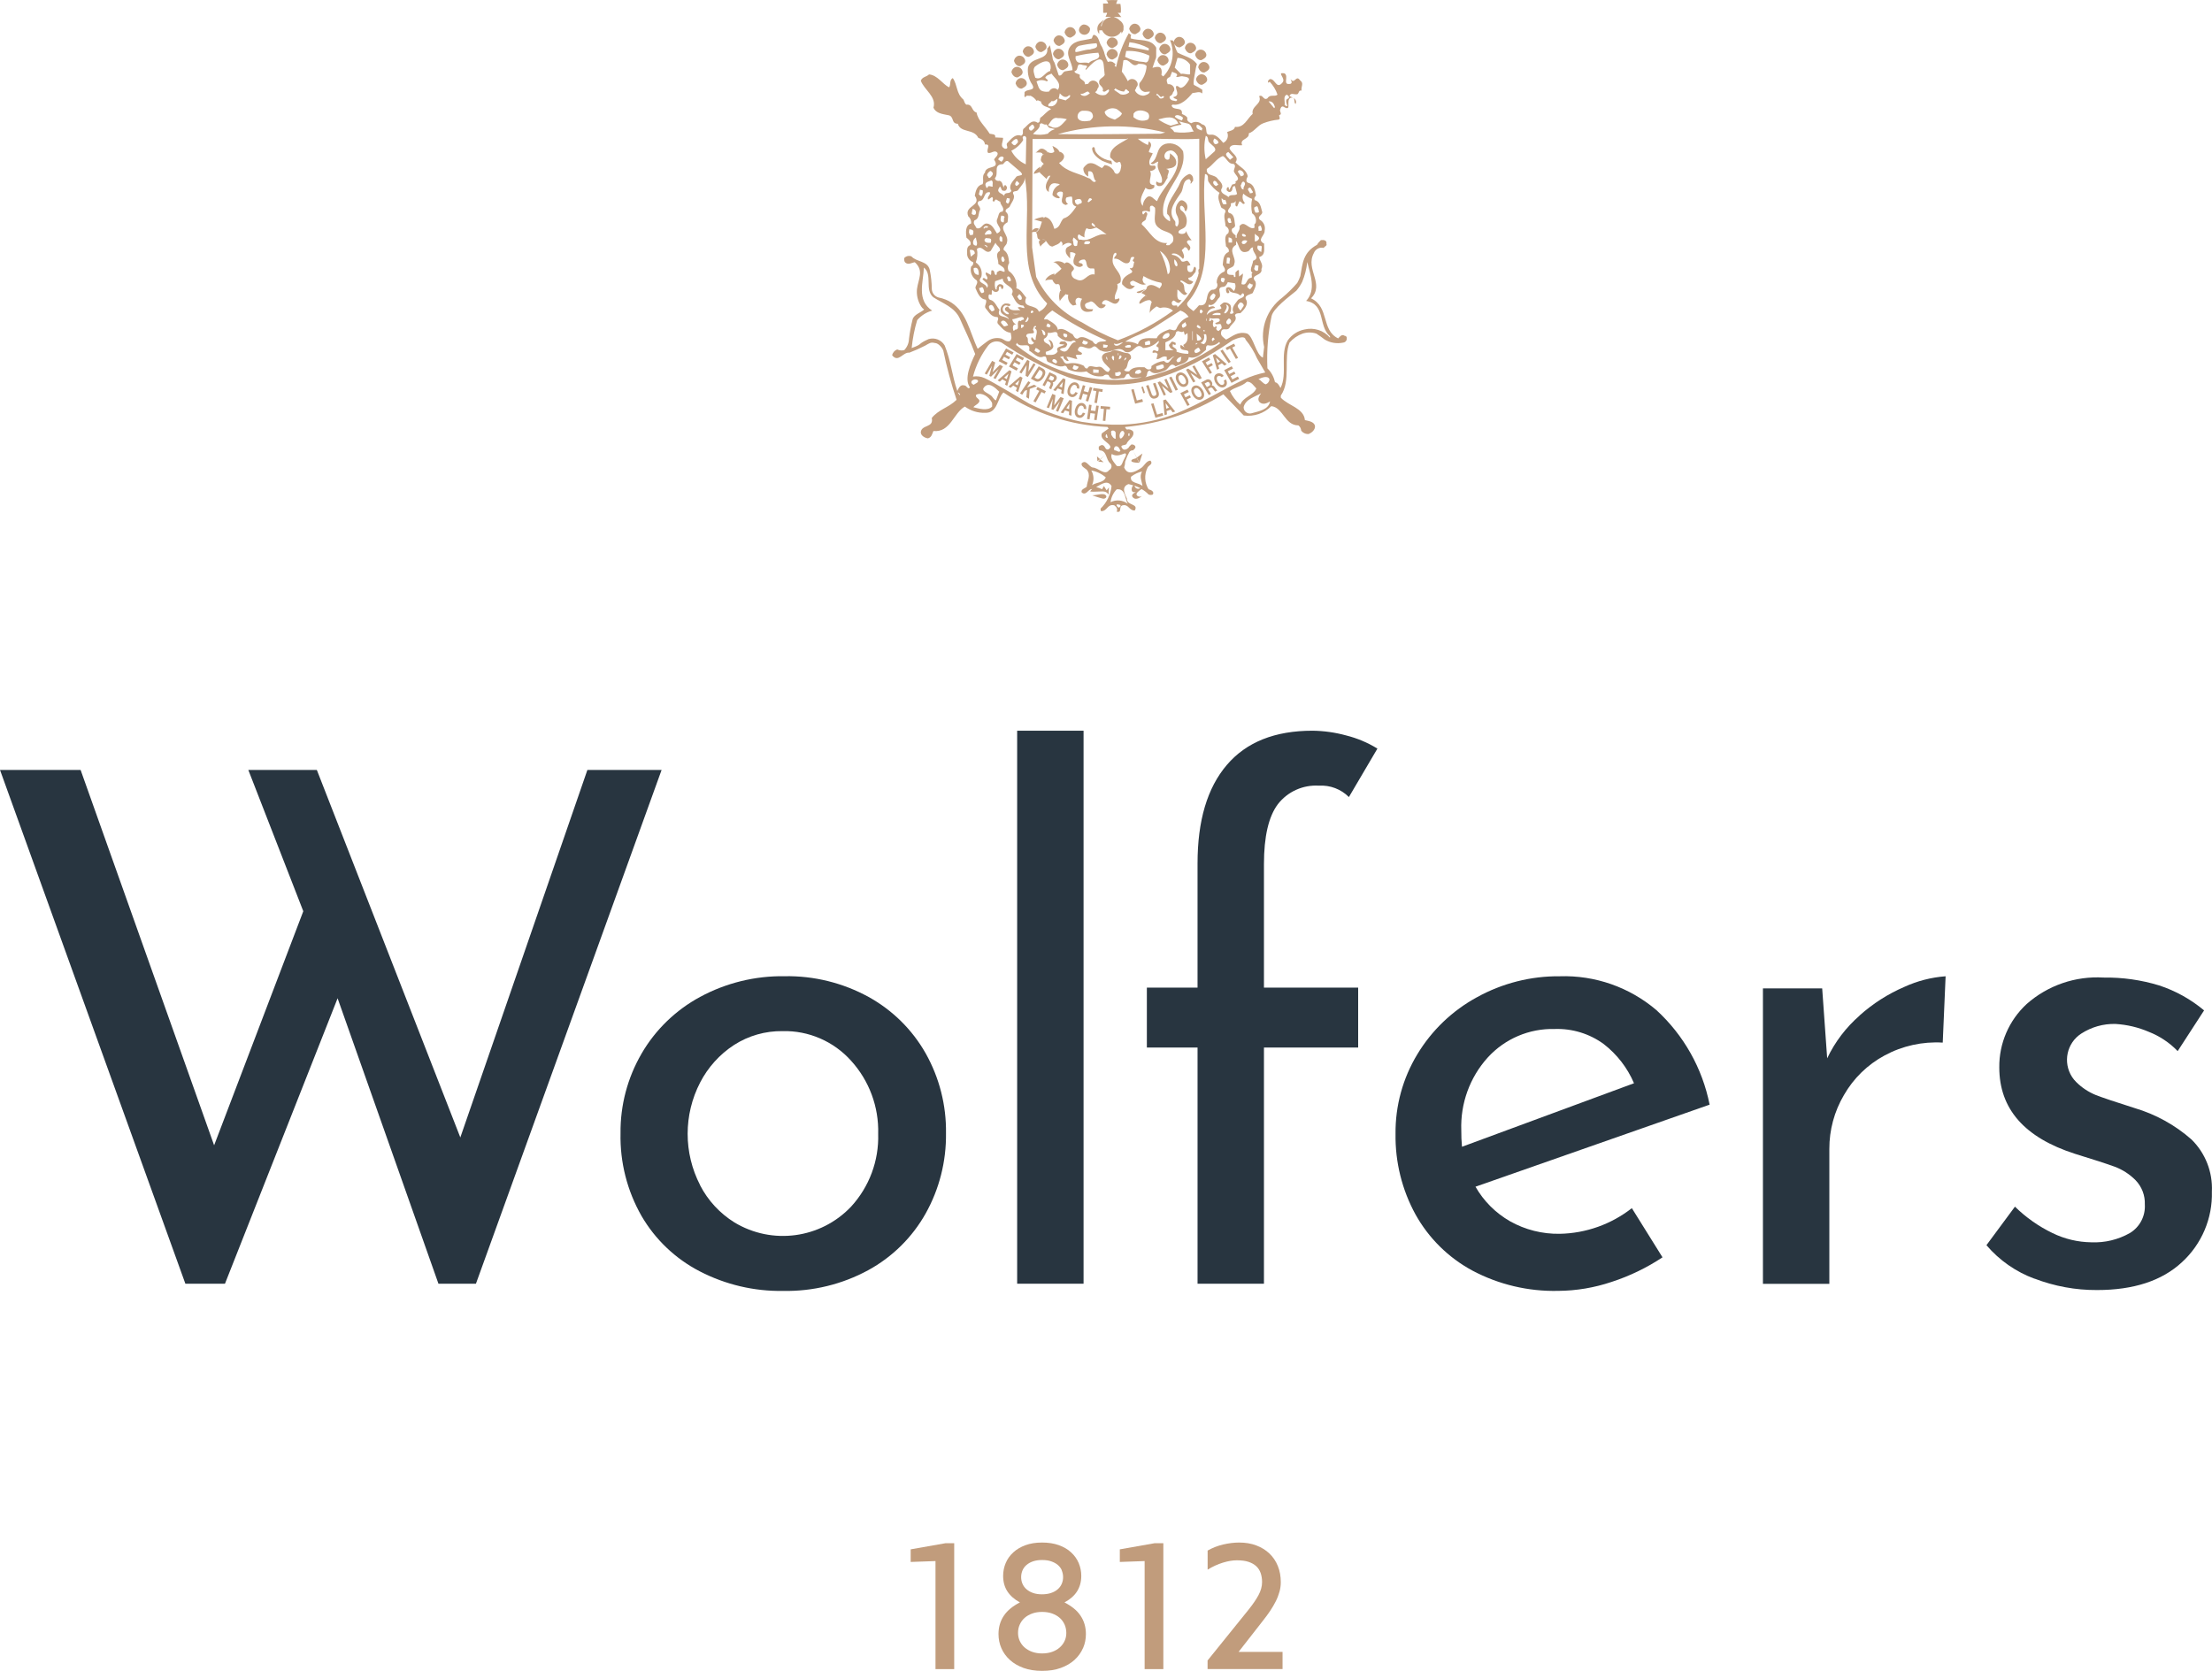
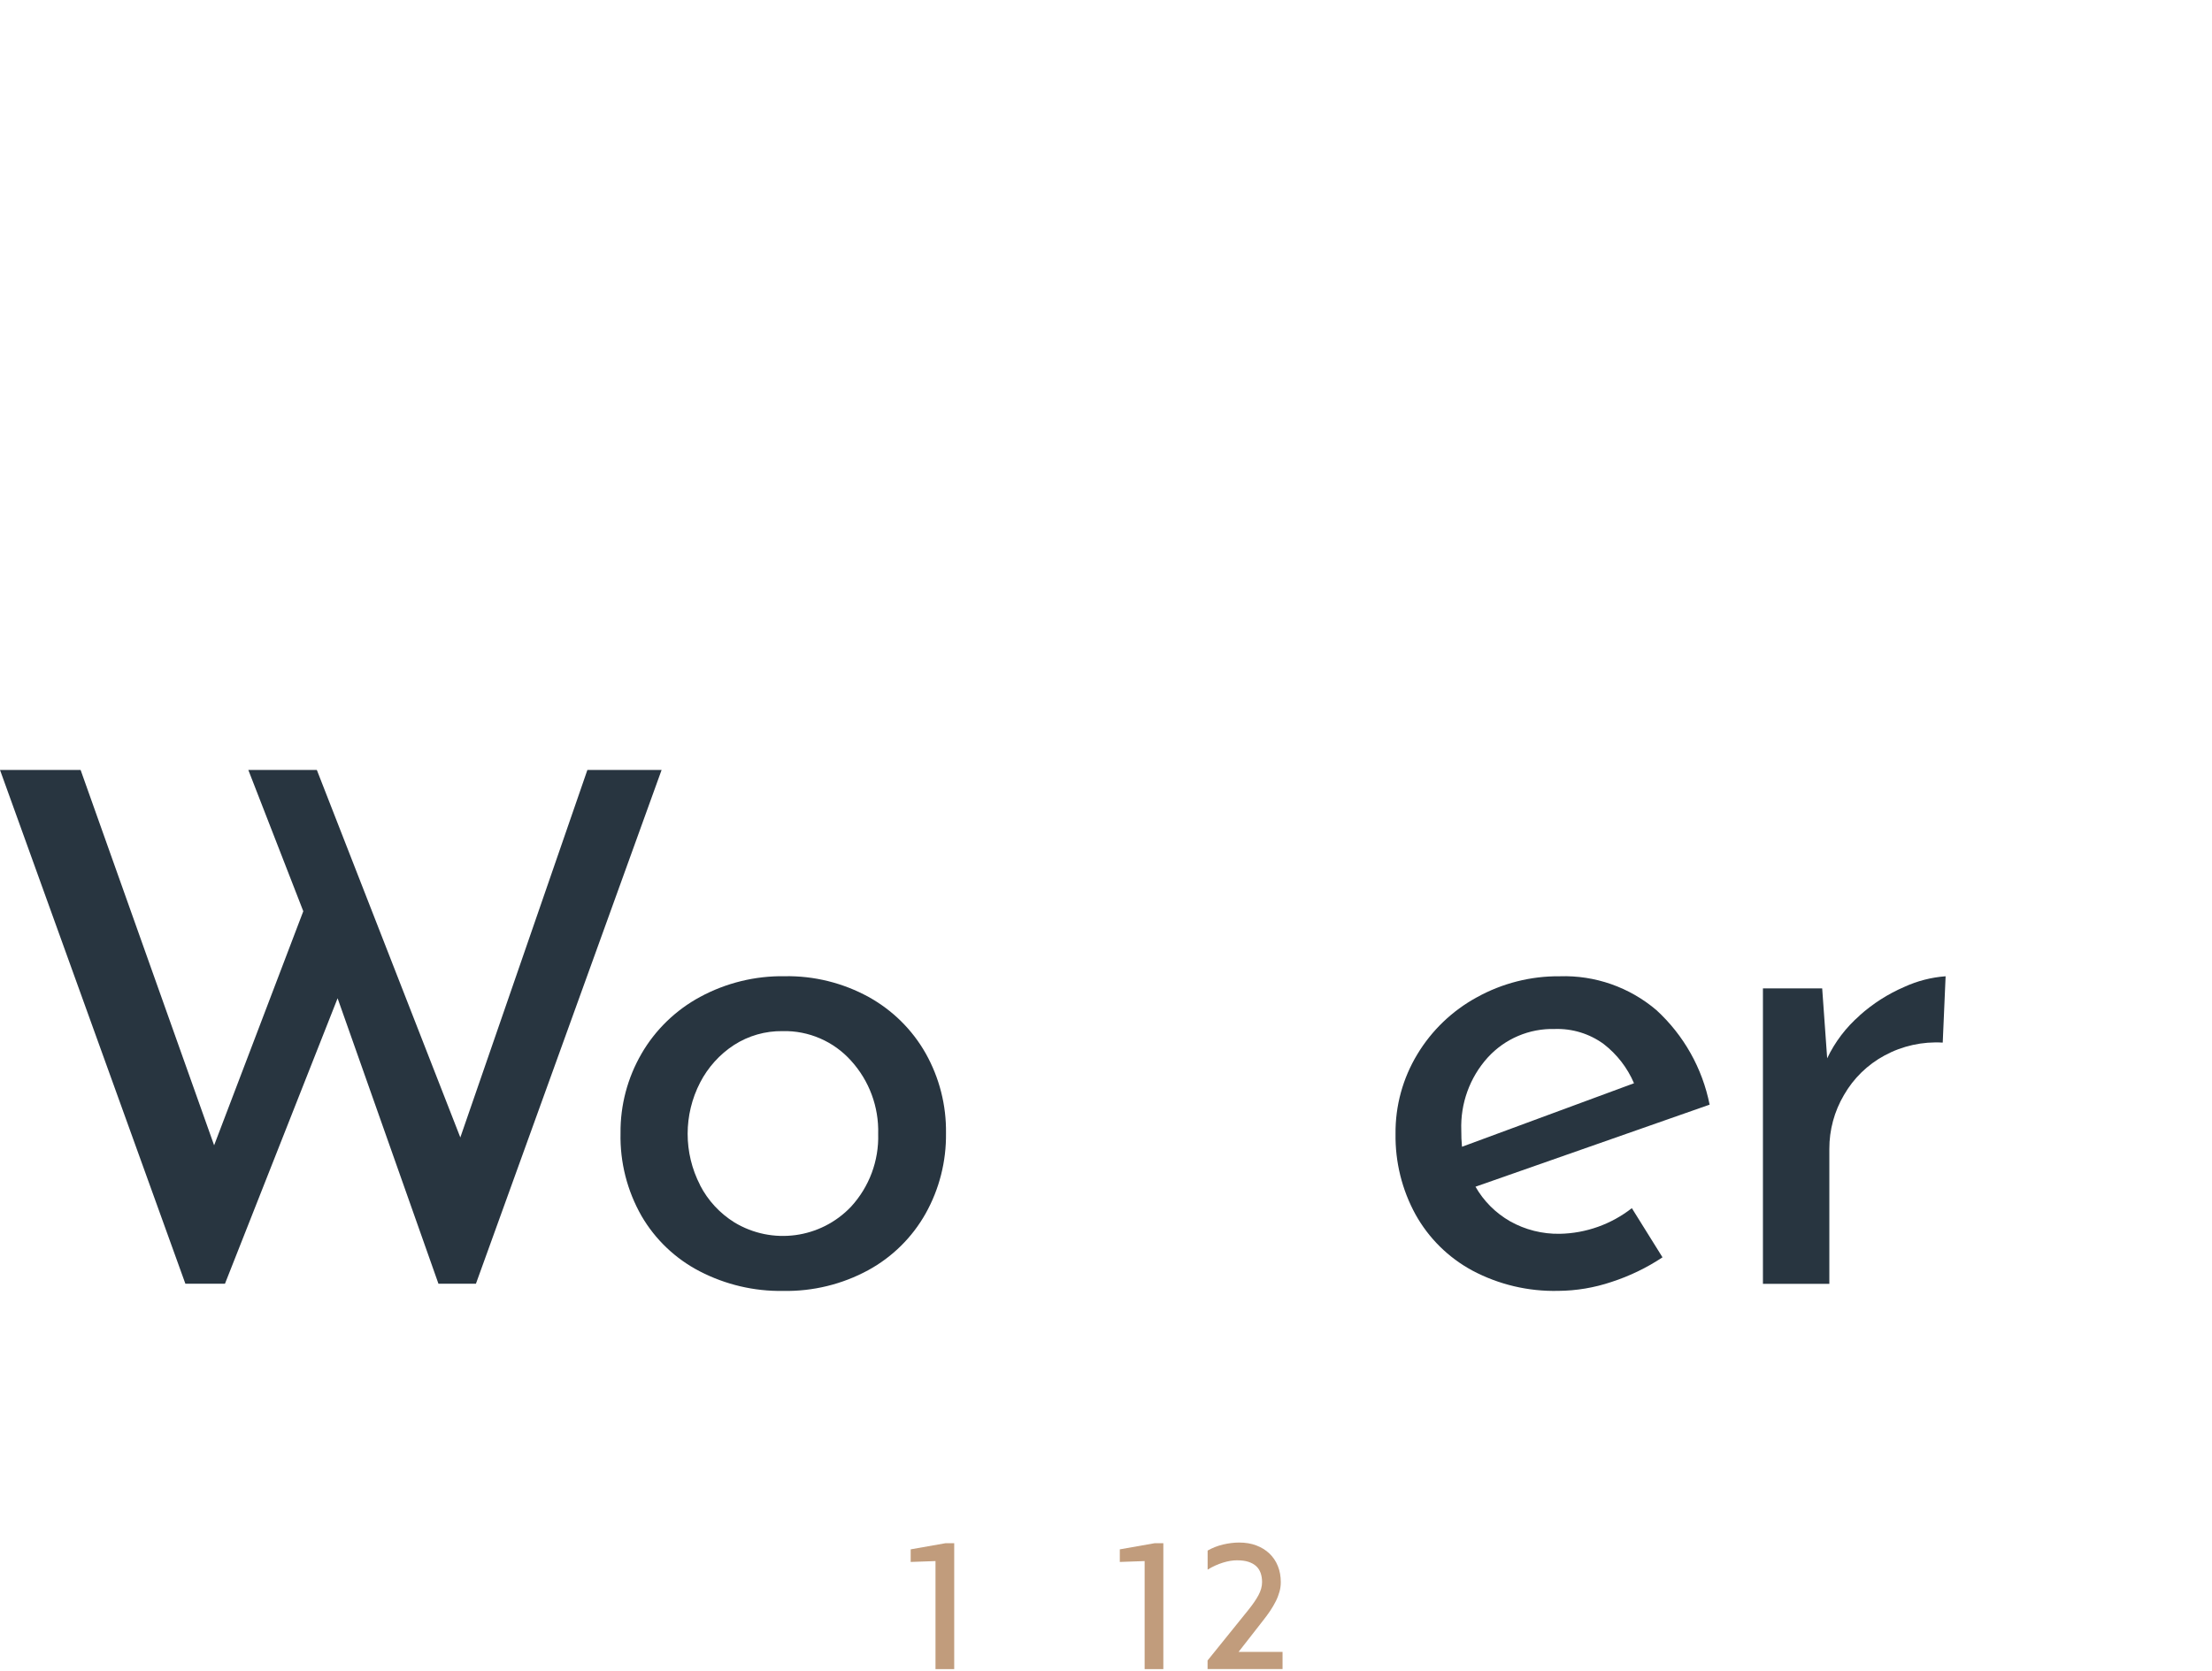
<svg xmlns="http://www.w3.org/2000/svg" id="Layer_2" data-name="Layer 2" viewBox="0 0 377.07 284.89">
  <defs>
    <style>
      .cls-1 {
        fill: #c19c7c;
      }

      .cls-1, .cls-2 {
        stroke-width: 0px;
      }

      .cls-2 {
        fill: #283540;
      }

      .cls-3 {
        isolation: isolate;
      }
    </style>
  </defs>
  <g id="Calque_1" data-name="Calque 1">
    <g id="Logo_" data-name="Logo ">
      <g id="Groupe_3269" data-name="Groupe 3269">
        <g id="_1812" data-name=" 1812" class="cls-3">
          <g class="cls-3">
            <path class="cls-1" d="M159.47,284.58v-18.41l-4.23.15v-2.15l5.96-1.05h1.46v21.47h-3.19Z" />
-             <path class="cls-1" d="M184.61,281.02c-.33.76-.81,1.42-1.44,2s-1.42,1.03-2.34,1.37c-.93.34-1.99.5-3.19.5s-2.25-.17-3.17-.5c-.92-.34-1.7-.79-2.33-1.37-.63-.58-1.11-1.24-1.44-2s-.49-1.56-.49-2.41c0-.6.08-1.15.23-1.67s.38-1,.68-1.45.68-.86,1.14-1.24.99-.72,1.6-1.03c-.95-.52-1.66-1.15-2.14-1.89s-.72-1.62-.72-2.64c0-.77.15-1.5.44-2.19.29-.69.72-1.29,1.29-1.81s1.26-.93,2.08-1.23,1.76-.45,2.83-.45,2.03.15,2.86.45,1.53.71,2.09,1.23,1,1.12,1.29,1.81c.29.69.44,1.42.44,2.19,0,1.01-.24,1.88-.71,2.63-.47.75-1.19,1.38-2.15,1.9.61.31,1.14.66,1.6,1.03s.84.79,1.14,1.24.53.93.68,1.45.23,1.07.23,1.67c0,.85-.16,1.65-.49,2.41ZM181.48,277c-.2-.44-.47-.82-.83-1.14s-.8-.57-1.3-.75-1.08-.27-1.71-.27-1.18.09-1.68.27-.94.43-1.3.75-.63.7-.83,1.14-.29.91-.29,1.42.1.94.29,1.37c.2.42.47.8.83,1.11s.79.57,1.3.75c.51.18,1.07.27,1.68.27s1.21-.09,1.71-.27c.51-.18.94-.43,1.3-.75s.64-.69.83-1.11c.2-.43.29-.88.29-1.37s-.1-.98-.29-1.42ZM181.01,267.76c-.15-.36-.38-.66-.68-.92s-.68-.46-1.13-.62-.97-.23-1.57-.23-1.1.08-1.54.23-.81.36-1.11.62-.53.57-.68.92c-.15.36-.23.74-.23,1.15s.08.81.24,1.16c.16.36.39.67.7.93.31.26.68.47,1.12.62s.94.22,1.49.22,1.07-.07,1.52-.22.83-.35,1.14-.62c.31-.26.54-.57.7-.93.16-.36.24-.74.24-1.16s-.08-.79-.23-1.15Z" />
            <path class="cls-1" d="M195.12,284.58v-18.41l-4.23.15v-2.15l5.96-1.05h1.46v21.47h-3.19Z" />
            <path class="cls-1" d="M205.85,284.58v-1.46l6.97-8.64c.72-.9,1.29-1.72,1.7-2.48s.62-1.5.62-2.24c0-.57-.08-1.08-.24-1.54-.16-.46-.41-.85-.75-1.17s-.79-.57-1.33-.75-1.21-.26-1.98-.26c-.71,0-1.51.13-2.38.4s-1.74.66-2.6,1.19v-3.25c.8-.46,1.67-.8,2.62-1.03.94-.22,1.86-.34,2.75-.34,1.07,0,2.05.16,2.92.49s1.62.79,2.24,1.38,1.11,1.31,1.44,2.14c.34.83.5,1.75.5,2.75,0,.55-.07,1.09-.22,1.62-.15.53-.35,1.07-.62,1.61-.27.54-.59,1.09-.97,1.66s-.81,1.14-1.29,1.75l-4.09,5.24h7.49v2.93h-12.76Z" />
          </g>
        </g>
      </g>
      <g id="Groupe_3255" data-name="Groupe 3255">
        <path id="Tracé_288" data-name="Tracé 288" class="cls-2" d="M109.36,179.65c2.37-4.08,5.83-7.43,9.98-9.67,4.42-2.39,9.39-3.61,14.42-3.53,4.99-.09,9.92,1.13,14.3,3.53,4.07,2.25,7.44,5.57,9.73,9.61,2.34,4.16,3.54,8.86,3.47,13.63.06,4.79-1.13,9.51-3.47,13.69-2.29,4.08-5.69,7.43-9.8,9.67-4.44,2.41-9.43,3.62-14.48,3.53-4.95.08-9.84-1.07-14.24-3.35-4.13-2.14-7.57-5.41-9.91-9.43-2.45-4.29-3.69-9.17-3.58-14.11-.05-4.76,1.19-9.45,3.58-13.56ZM119.34,202.09c1.34,2.6,3.36,4.78,5.84,6.33,6.44,3.9,14.72,2.78,19.9-2.68,3.1-3.38,4.76-7.83,4.62-12.41.13-4.6-1.53-9.07-4.62-12.47-2.97-3.31-7.24-5.16-11.68-5.05-2.93-.04-5.81.78-8.28,2.37-2.44,1.59-4.43,3.8-5.77,6.39-2.84,5.49-2.84,12.02,0,17.51h0Z" />
-         <path id="Tracé_289" data-name="Tracé 289" class="cls-2" d="M184.71,124.59v94.29h-11.32v-94.29h11.32Z" />
-         <path id="Tracé_290" data-name="Tracé 290" class="cls-2" d="M204.14,178.61h-8.64v-10.22h8.64v-21.17c0-7.3,1.66-12.89,4.99-16.79s8.19-5.84,14.6-5.84c1.93.02,3.85.29,5.72.8,1.89.47,3.7,1.23,5.35,2.25l-4.86,8.26c-1.35-1.35-3.21-2.06-5.11-1.94-2.71-.17-5.33,1.01-7,3.16-1.58,2.11-2.37,5.52-2.37,10.22v21.05h16.06v10.22h-16.06v40.27h-11.32v-40.27Z" />
        <path id="Tracé_291" data-name="Tracé 291" class="cls-2" d="M278.17,205.99l5.23,8.39c-2.69,1.79-5.62,3.2-8.7,4.2-2.92.98-5.98,1.5-9.07,1.52-5.1.12-10.15-1.07-14.66-3.47-4.07-2.2-7.42-5.51-9.67-9.55-2.31-4.21-3.48-8.95-3.41-13.75-.05-4.78,1.24-9.48,3.71-13.56,2.46-4.09,5.97-7.45,10.16-9.73,4.32-2.39,9.18-3.63,14.11-3.58,6.02-.2,11.9,1.86,16.49,5.77,4.66,4.27,7.84,9.92,9.07,16.12l-39.91,13.99c1.4,2.46,3.44,4.49,5.9,5.9,2.58,1.45,5.5,2.18,8.46,2.13,4.46-.08,8.78-1.62,12.29-4.37ZM253.6,180.32c-3.06,3.39-4.67,7.85-4.5,12.41-.01.93.03,1.87.12,2.8l29.32-10.83c-1.12-2.64-2.91-4.94-5.17-6.69-2.41-1.76-5.35-2.66-8.33-2.56-4.34-.12-8.52,1.66-11.44,4.87h0Z" />
        <path id="Tracé_292" data-name="Tracé 292" class="cls-2" d="M317,173.14c2.26-2.02,4.82-3.66,7.6-4.86,2.22-1.02,4.61-1.64,7.06-1.82l-.49,11.31c-3.44-.21-6.88.55-9.91,2.19-2.9,1.56-5.3,3.9-6.93,6.75-1.64,2.78-2.5,5.96-2.49,9.19v23h-11.32v-50.37h10.1l.85,11.92c1.32-2.79,3.21-5.27,5.54-7.3Z" />
-         <path id="Tracé_293" data-name="Tracé 293" class="cls-2" d="M346.82,218.03c-3.18-1.17-6-3.14-8.2-5.72l4.86-6.57c1.87,1.84,4.03,3.36,6.39,4.5,2.06,1.01,4.33,1.55,6.63,1.58,2.29.1,4.57-.45,6.57-1.58,1.69-1.02,2.67-2.9,2.55-4.87.06-1.54-.51-3.03-1.58-4.14-1.01-1.02-2.23-1.81-3.58-2.31-1.34-.49-3.59-1.22-6.75-2.19-8.6-2.76-12.9-7.66-12.9-14.72-.05-4.11,1.66-8.05,4.68-10.83,3.59-3.17,8.3-4.79,13.08-4.5,3.21-.05,6.42.4,9.49,1.34,2.8.92,5.4,2.36,7.66,4.26l-4.5,6.94c-1.39-1.44-3.07-2.56-4.93-3.29-1.8-.77-3.71-1.22-5.66-1.34-2.07-.06-4.1.52-5.84,1.64-2.48,1.6-3.18,4.91-1.58,7.39.21.32.45.62.72.88.94.94,2.06,1.68,3.29,2.19,1.14.45,3.37,1.2,6.69,2.25,3.57,1.06,6.88,2.89,9.67,5.35,2.37,2.33,3.63,5.56,3.47,8.88.13,4.57-1.74,8.96-5.11,12.05-3.41,3.16-8.23,4.74-14.48,4.74-3.64.02-7.25-.65-10.65-1.95Z" />
        <path id="Tracé_294" data-name="Tracé 294" class="cls-2" d="M38.35,218.88l19.2-48.67,17.19,48.67h6.39l31.65-87.6h-12.65l-21.66,62.66-24.46-62.66h-11.68l9.37,24.09-15.2,39.91-22.76-64H0l31.6,87.6h6.75Z" />
      </g>
-       <path id="Tracé_3074" data-name="Tracé 3074" class="cls-1" d="M193.19,76.88l.56,1.17.03-.02-.59-1.15ZM194.76,77.31l-.98.72.45.88.52-1.6ZM194.17,78.91l-.42-.87-.17.13s-.79.12-.72.43,1.31.31,1.31.31M186.19,84.46s1.24.43,1.77.55.92-.4.39-.68c-.46-.24-1.63.13-2.16.13M187.08,78.64s.2-.15.45-.35l-.53-.47.08.82ZM187.53,78.29l.05.04.9-.84c-.24.23-.64.55-.95.8M188.13,78.81l-.55-.48-.38.36.93.12ZM220.52,16.72c.22.24.04.85.34,1.01l.08-.27c.01-.31-.15-.6-.42-.75M229.6,57.58c-.05-.18-.2-.32-.39-.33-.47-.33-.82.15-1.1.45-2.94-1.44-1.45-5.34-4.62-6.83,2.39-2.43-1.02-4.94.47-7.71.26-.68.98-1.06,1.68-.89.16-.27.63-.37.47-.7.12-.59-.43-.7-.94-.63-.26.23-.49.5-.66.8-2.35,1.29-2.46,3.08-2.85,5.34-.14.41-.32.8-.53,1.17-.78.9-1.63,1.74-2.55,2.5-2.6,1.95-3.81,5.24-3.09,8.41l-.21,1.82c-1.21-.51-1.6-3.6-2.69-4.11-1.62-.45-2.57.55-3.59,1.03-.43-.37-1-.63-.84-1.29.19-.89.98-.11,1.41-.7.31-.74,1.49-1.18.94-2.14.12-.37.55-.37.94-.37.59-.55,1.37-1.44,1.02-2.21-.55-.85.59-.92,1.07-1.22.24-.63.71-1.25.47-1.96-1.07-1.26,1.29-.92,1.02-2.14.39-.74-.27-1.34-.39-2.03,1.18-.37.79-1.44.86-2.29-1.34-.7.15-1.36.08-2.21.17-.74-.16-1.5-.82-1.87-.59-.67.67-.8.36-1.48-.2-.74-.32-1.62-1.22-1.87-.19-.27,0-.55.2-.77-.12-.85-.36-1.92-1.22-2.14-.63-.18-.39-.74-.19-1.14-.19-1.18-1.37-1.58-2.08-2.4.74-1-.78-1.55-1.02-2.4.31-.88,1.41-.4,2.16-.51-.51-1.15,1.25-.92,1.13-2.03.94-.29,1.49-1.34,2.43-1.7.84-.33,1.73-.54,2.63-.63.43-.11.07-.51.12-.77.63-.15-.04-.63.19-1,.04-.18.19-.59.53-.44,1.57.96.32-1.07,1.22-1.51.13-.05.27-.05.4-.01-.19-.11-.41-.2-.6-.32.31-.59.66-.22,1.25-.27.43,0,.23-.77.82-.63-.12-.71.47-1.25-.27-1.77-.67-1-.9.8-1.6-.19.04.27.39.59,0,.8-1.49.3-.24-1.25-1.02-1.77-1.53-.29.35.85-.39,1.59-1.02,1.18-1.18-.67-2.08-.63-.24.07-.51.41-.27.63l.19-.18c.6.63,1.06,1.39,1.34,2.21-.47.44-1.26-.15-1.72.63-.71.44-.74-.74-1.41-.37.59,1.36-1.41,1.66-1.1,3.02-.98.85-1.45,2.4-3.02,2.21-.11.63-.94.67-1.34.89.32.69.03,1.51-.66,1.84-.51-.59-1.22-1.48-2.04-1.4-1.49.22-.23-1.48-1.6-1.77-.49-.46-1.23-.54-1.8-.18-.31-.11-.86-.41-.67-.89-.16-.37-.58-.51-.94-.7.19-1.34-1.49-.44-1.76-1.44l.19-.15c1.41.27,2.63-1.07,3.37-1.96.59-.03,1.21-.37,1.68.07v-.63c-.43-.31-.89-.57-1.37-.8-.33-.12.13-1.91.27-2.9.09-.64.29-.56.1-.8-.82-1.03-2.16-1.25-3.21-1.84-.28-.49-.47-1.03-.58-1.58.14.42.53.7.97.69.39-.22.98-.48.82-1.07-.14-.49-.63-.8-1.14-.7-.39.12-.68.46-.74.86-.07-.19-.16-.32-.27-.29-.12.03-.25,0-.36-.05.9,2.11.46,4.55-1.14,6.2l-.32-.24s.18-.85-.15-1.22-1.37,0-1.37,0l.45-1.34c.14-.25.2-.54.18-.83v-1.27c-.9-1.62-2.9-1.11-4.35-1.58.04-.19-.08-.41.11-.55l-.43-.34c-1.01,1.8-1.74,3.74-2.16,5.76-.71-.37.35-.23-.39-.71-.28-.25-.68-.3-1.02-.14-.3-.55-.52-1.14-.66-1.75l-.33-.8c-.63-.89-.45-1.76-1.36-2.09-.27.07-.27.41-.39.63-1.26.37-2.74.22-3.64,1.34-1.07,1.4.35,2.66.35,4.06l-1.13.18c-.59,0-.63.96-1.22.7l-.74-2.21c-.19-.26-.3-.56-.32-.87l-.44-2.04c-.1.11-.29.45-.45.53.27,2.17-2.82,1.34-3.29,3.28-.11,1.03.15,2.06.74,2.91.66,1.18-1.02.63-1.34,1.34.08.29-.16.74.19.8v-.07c.16-.33.59-.11.86-.18.42.19.77.5,1.02.88.27-.27.47.11.74.07.12.96,1.18.85,1.73,1.34-.74.33-1.18,1.03-1.81,1.44-.19.27.04.8-.47.88-1.07-.74-1.76.55-2.43,1.03-.27.44.16.85-.39,1.18-1.02-.41-1.72.59-2.35,1.22-.39.33.43,1-.39,1-1.02-.41-.27-1.22-.35-1.87l-1.34-.07c.15-.63-.55-.52-.94-.63-.74-1.22-2-2.25-2.23-3.61-.9-.22-.63-1.48-1.73-1.34-.35-.22-.35-.63-.53-.89-1.22-1-.98-2.51-1.8-3.65-.63.37-.27,1.11-.63,1.59-1.13-.59-2-2.1-3.41-2.21-.47.44-1.14.4-1.41,1.07.59,1.59,2.71,2.7,2.16,4.61.43.96,1.53,1.07,2.47,1.26,1.14.15.47,1.47,1.68,1.47.47,1.62,2.74.8,3.49,2.4.59.22,1.07.48,1.14,1.14,1.18-.11.08.96.55,1.44.59.11,1.13-.63,1.6,0,.11.52-.47.74-.59,1.15,1.13,1.73-1.41.85-1.57,2.21-.59.59-.12,1.36-.39,1.96-.98.22-1.18,1.18-1.34,1.96,1.29,1.81-1.92,1.66-1.1,3.54.36.29.54.76.47,1.22-1.02.27-.9,1.55-.79,2.4.32.29.9.63.67,1.26-.74.27-.51,1.03-.55,1.66.08.58.47,1.06,1.02,1.26.12.33-.12.59-.35.77-.22.9.16,1.83.94,2.32.36.48-.23.85-.19,1.34.35.74.71,1.87,1.76,1.96.27.48-.27.96-.08,1.4.59.7.98,1.58,2.08,1.58.35.29-.24.78.08,1.15.63.66,1.18,1.44,2.16,1.51.08.55.31,1-.16,1.44-.63.15-.98-.29-1.41-.44-.86-.23-1.77-.04-2.47.51-.53.41-.88.65-1.58,1.23-.36-.75-.67-1.57-.98-2.4-1.03-2.76-2.14-5.64-5.7-6.35-.64-.18-1.1-.74-1.14-1.41-.01-1.1-.13-2.2-.35-3.28-.35-1.58-2.27-1.34-3.13-2.32-.43-.17-.91-.05-1.22.29,0,.27-.04.59.2.78.51.44,1.1,0,1.6-.07,1.62,1.47.59,2.85.37,4.59-.1,1.03.15,2.07.71,2.94.13.21.3.39.51.53-.44.48-1.82.86-1.98,1.75-.27,1.07-.47,2.16-.6,3.26-.02.71-.31,1.39-.8,1.91-.4.11-.83.07-1.21-.11-.44.16-.77.54-.86,1,1.07,1.34,1.84-.59,2.94-.45.91-.35,1.8-.74,2.67-1.19.79-.45.96-.63,1.7-.45.48,0,1.13.63,1.4,1.26.59,2.85,1.35,5.66,2.27,8.42-1.29,1.29-3.09,1.66-4.23,3.1.39,1.73-1.8,1.07-1.87,2.47.04.55.67.92,1.21,1,.63-.15.74-.77.94-1.25,2.9.29,3.41-3.06,5.36-4.17,1,.73,2.21,1.11,3.45,1.07,2.15.07,2.03-2.4,3.13-3.47,5.25,3.57,11.4,5.61,17.74,5.88l.19.27-1.14.81c-.43,1.07,1.18,1.54,1.41,2.21.12.22-.12.37-.27.52-.55.18-.55-.41-.86-.63s-.59,0-.82.18c.04.22-.11.52.2.63,1.21.07.98,1.55,1.76,2.21.28.26.29.71.03.99-.06.07-.14.12-.22.16-.74,1.03-1.81-.4-2.82-.44-.7-.18-1.1-1.44-1.87-.7-.12.52.53.78.86,1.07.78.92.11,1.87,0,2.91-.27.29-1.02.41-.86.96.66.59,1.02-.29,1.53-.52.09-.01.18-.03.27-.06-.13.13-.24.27-.35.42.66.15,2.02-.1,2.55.06.25.09.46.26.59.49l.06-1.23-.39.5-.46-.74-.32.55c-.31-.17-.65-.29-1-.37.95-.53,1.95-1.29,2.62-.17-.15,1.46-.82,2.82-1.87,3.84-.01.15.01.3.07.44,1.1.03,1.07-1.29,2.27-1,.39.27.63.7.39,1.07,1.02.29.27-.85,1.02-1.07,1.1-.22,1.07.92,2.08.88.71-1.22-1.41-.8-1.34-2.03-.35-.78-1.02-2,.27-2.47.29.06.57.15.85.24-.13.04-.27.18-.31.6-.06.8.79.49.79.49,0,0-1.03.38-.62.89.59.74,1.57-.18,1.57-.18-.27.18-.64.13-.85-.12-.3-.33.44-.84.8-1.07.44.24.84.55,1.19.92.24.11.51.11.74,0,.27-.52-.35-.78-.74-.89-.69-1.1-.76-2.48-.19-3.65.19-.48,1.02-.59.53-1.22-.78-.03-1.07,1-1.76,1.34-.86.55-2.15,1.25-2.74-.19.11-.32.16-.66.17-1l.36-.93c.27-.39.27-1.01,1-.99.19-.22.47-.37.36-.7-.14-.22-.41-.34-.67-.29-.16.19-.39.33-.47.55-.27.27-.82.55-1.1.07-.47-.63.51-.41.74-.7.24-.74,1.45-1.18,1.14-2.14-.26-.31-.68-.44-1.07-.33-.08-.15-.35-.22-.27-.44,5.93-.55,11.65-2.45,16.72-5.57l3.47,3.61c1.73.24,3.47-.35,4.7-1.59,2.03.22,2.27,3.28,4.62,3.28.28.21.45.53.47.88.3.41.79.63,1.29.59.51-.22,1.1-.7,1.07-1.34-.12-.8-1.18-.89-1.72-1.03-.19-2.06-2.82-2.43-4.11-3.83v-.35c1.76-2.54.43-6.35,1.49-9.04.6-.69,1.36-1.22,2.22-1.53.77-.25,1.59-.25,2.35,0,.5.32.97.66,1.43,1.02.95.56,2.08.75,3.17.51.37-.05.63-.39.58-.76,0-.04-.02-.08-.03-.12M192.54,73.87v.44c-.12-.04-.16.03-.2.07.08-.18-.16-.51.2-.51M193.39,82.81c.34.12.67.26.99.42-.3.2-.7.12-.89-.18-.05-.07-.08-.16-.1-.25M192.81,81.28c.55-.43,1.19-.74,1.87-.88-.51.85-.04,1.62.08,2.47-.59-.59-2.19-.44-1.96-1.58M188.5,81.39c-.39.96-1.6.8-2.35,1.34.37-.8.33-1.74-.12-2.51.92.16,1.77.57,2.47,1.18M188.85,74.58s-.08.11-.2.07c-.27-.11-.19-.44-.07-.63.19.07.12.41.27.56M219.33,16.15c.27.07.55.41.31.63-1.07.27.51,1.87-.66,1.14.12-.59-.31-1.47.35-1.77M216.24,17.29c.67-.07.9.41,1.07.88,0,.11,0,.22-.11.27l-.95-1.15ZM211.99,69.45c.31-1.4,1.92-1.77,2.98-2.4-.27.41-.71,1-.27,1.51.59.52,1.22.22,1.8-.11-.27,1.44-1.92,1.66-3.21,2.03-.58.12-1.15-.24-1.27-.82-.02-.07-.02-.14-.02-.21M209.66,66.67c.82-.66,2.04-.77,2.9-1.58.74-.07,1.18.74,1.6,1.14-.47,1.18-2.23,1.44-2.74,2.77-.76-.63-1.36-1.43-1.76-2.32M191.13,74.75h-.19c-.2-.43-.09-.94.27-1.25.35-.11.39.18.47.37-.06.35-.26.67-.55.88M191,76.86c-.27.41-.63-.11-1.02-.07-.15-.22-.08-.52.14-.67.02-.01.04-.02.06-.03.51-.07.66.48.82.78M190.45,85.97c.2.11.67,0,.55.37-.12.07-.19.27-.35.19-.16-.15-.47-.37-.2-.55M190.38,83.43c1.53-.15,1.34,1.62,1.87,2.47-.84-.65-1.99-.76-2.94-.27.1-.84.48-1.62,1.07-2.22M189.51,77.4c.74.48,1.49.18,2.27-.11.27.11.15.3.1.48l-.4.8c-.24.49-.3,1.12-1.11.87-.47-.63-1.14-1.26-.86-2.03M189.59,73.42c.25-.07.52.08.59.33,0,0,0,0,0,0v1.07c-.39-.03-.59-.44-.74-.7.04-.27-.2-.59.15-.7M168.83,67.37c-.43-.33-1.37-.66-1.21-1.14.82-1.36,2.08-.07,2.71.55l-.55,1.48c-.39-.11-.51-.59-.94-.89M165.94,69.44c.15-.33.94-.55,1.02-1.07,0-.44-.79-.55-.55-1.07,1.02-.48,2.12.37,2.63,1.25.15.22.08.52.08.78-.82.8-2.23.33-3.17.11M166.68,64.83c.23.41-.43.52-.67.78-.98-.37-.07-1.25.67-.78M163.27,66.93c.19,0,.27.19.39.3.04.07-.04.11-.07.14l-.32-.44ZM166.24,60.36c-.78,1.6-1.96,4.31-.89,5.68-.36.52-.59-.41-1.02-.33-.71-.22-1.02.74-1.14.96-.9-2.62-1.1-5.2-2.16-7.78-.56-.94-1.69-1.39-2.74-1.07-2,.88-.89.81-2.88,1.52.16-1.61.47-3.21.94-4.76.67-.77,1.56-1.34,2.55-1.62-2.7-1.77-1.49-4.87-1.41-7.34,1.53,1.22.08,3.77,1.6,5.06,1.65,1.07,3.63,1.67,4.54,3.66.82,1.92,1.7,3.57,2.61,6.04M170.65,54.86c.51-.59,1.07.29,1.21.63-.31,0-.7.41-.94-.11-.12-.15-.35-.29-.27-.52M168.59,52.2c.55-.63.94.33.94.7-.16.07-.51.37-.63,0-.23-.15-.35-.43-.31-.7M168.51,50.33l.19-.15c.63.37.19-.51.47-.74.16.29.51.42.82.29.47-.18.15-.67.39-.88.43-.11.12.37.47.44.23-.11.19-.33.19-.55-.17-.23-.46-.34-.74-.27-.31.18-.47.54-.39.88h-.19c-.16-.45-.19-.94-.08-1.4l1.29-.44c0,1.22,2.31,1.34,1.53,2.66.47.7.78,1.96,1.96,1.92.08.19.27.27.19.44-.39,0-.74-.33-1.14-.07l.47.44c-.63-.07-1.76.27-2.08-.63-.21.01-.4.11-.53.27-.19.59.59.52.66,1-.35.18-.74-.22-.94-.45-.21-.32-.12-.75.2-.96.02-.01.04-.03.07-.04.39-.15.66.33.94-.07-.12-.3-.59-.27-.94-.27-.59.2-.9.85-.7,1.44,0,.02.02.05.03.07.36.59,1.21.59,1.34,1.22-.53-.74-2.19-.22-1.6-1.66-.53-.55-.78-1.52-1.6-1.7-.35-.15-.27-.52-.27-.8M173.23,55.31c-.37-.15-.63-.49-.67-.88.67,0,1.96-.88,2,.07-.22,0-.43.1-.59.27-.04-.11-.2-.07-.27-.07-.51.41.27,1.51-.67,1.51-.08.07-.12.22-.27.18-.16-.37-.19-1.18.47-1.07M207.82,58.31l.11.11v.18c-3.88,2.69-8.22,4.65-12.81,5.75.67-.18.16-1,.86-1.18.79.89,1.76.29,2.63,0,.67-.29.86-1.55,1.8-.7.79-.41,2.08-.48,2.24-1.58,1.21.37,2.15-.55,2.94-1.25,0-.27-.07-.63.27-.78.71.18,1.45-.03,1.96-.55M206.69,58.17c-.19-.22-.15-.44.12-.63l.27.27-.38.36ZM205.2,58.68l-.55-.18c.54-.3.77-.94.55-1.51h.39c.16.55.16,1.4-.39,1.7M205.59,54.33h.08v.37h-.08v-.37ZM205.12,56.47v-.18c.08,0,.24,0,.27.11v.07h-.27ZM204.65,59.75c-.21.27-.52.43-.86.44-.47-.4.04-.66.39-.88.31-.11.27.29.47.44M204.06,58.05l-.08-1.14c.35.27.7.48.82.88-.18.22-.46.33-.74.27M203.86,58.5h.31l-.31.27v-.27ZM203.98,55.66l.19-.27c.17.1.33.22.47.37,0,.07,0,.22-.12.27-.19-.11-.43-.15-.53-.37M204.74,52.75c.08.15.39.22.27.44l-.27.27c-.19-.08-.28-.3-.2-.5.04-.09.11-.17.2-.2M203.25,56.48h.08v1.51h-.08v-1.51ZM204.26,46.93c-.68,2.12-1.91,4.01-3.56,5.49.08-.77-.74.11-.94-.63-.07-.22.05-.46.27-.53.03,0,.06-.02.08-.02.31.15.55.51.94.37l.39-.44c-.98.07-.71-.92-.74-1.51v-.27c.43.07,1.1,1.48,1.69.63-.94-.37-.04-1.48-1.14-1.96v-.27c.74.11,1.45,1.29,2.16.27-.27-.27-.94-.19-.82-.7.63-.04.82-.59,1.21-1,0-.27.27-.71-.19-.89-.27.33-.12,1.11-.94.89-.36-.22-.27-.67-.27-1.03l.53-.11c-.09-.31-.28-.58-.53-.77-.36,0-.67.33-1.02.07-.31-.61-.92-1.01-1.6-1.07v-.19c.74-.22,1.37.37,1.87.89.39-.37.08-.92-.12-1.34-.27-.22.31-.37.31-.59.39-.22.63.22.74.52.14-.02.24-.13.27-.27.35-.67-1.07-1.07-.27-1.51h.55c-.41-.47-.73-1-.94-1.59,0,.55-.9.67-1.29.33-.12-.7,1.1-.55,1.29-1.34.29-.85.03-1.79-.66-2.36-.28-.13-.43-.44-.36-.74.24-.45.63.07.74.29-.04.22.08.33.2.51.39-.43.4-1.08.02-1.53-.35-.33-.82-.63-1.21-.07-.48.56-.63,1.33-.39,2.03.32.59.67,1.51.12,2.14-.59-.15-.04-.74-.47-1.07-1.29-1.7.31-3.4,1.21-4.81.39-.74.2-2.07,1.34-2.21.2.18.39.48.16.7.27.18.24-.27.47-.33.11-.55-.04-1.14-.63-1.25-.67.27-1.22.78-1.53,1.44-.71,1.81-2.47,3.32-2.23,5.39.39.29.57.78.47,1.25-.49-.21-.9-.59-1.14-1.07-.59-4.2,4.15-6.75,3.37-10.88-.61-1.05-1.84-1.57-3.01-1.26-1.76.59-1.07,2.58-2.51,3.29.36.44.75-.11,1.1-.18v-.06h.2c-.51,1.44.94,2.25.58,3.54-.3.13-.64.05-.86-.19-.16.22-.12.53.1.7.05.04.11.07.17.08.98.18,1.17-.88,1.6-1.4-.19-.55.71-1.29-.27-1.51.53-.11,1.29-.07,1.68-.7.27-.88-.35-1.51-1.02-1.96.02.34-.02.67-.12,1-.47.29-.82-.15-.82-.55.02-.43.32-.79.74-.88.74-.27,1.25.44,1.49.88.63,3.03-2.43,5.09-3.49,7.71-.55-.29-1.07-1.22-1.76-.63-.4.37-.64.89-.67,1.44-.82-1,.08-2.18.47-3.1.36.36.93.39,1.34.07.23-.11.16-.33.16-.52-1.53-.03-.19-1.62-.74-2.4.36,0,.71-.16.94-.45.15-.8-.53-.27-.94-.55-.36-.78.23-1.36.47-2.03l-.66-.18c0-.59.86-1.22,0-1.85l-.16.63c-.62-.27-1.2-.63-1.72-1.07,3.88-.06,7.61.18,10.47,0v22.15c-.36.27.08.74-.2,1.07M193.43,48.73c-.19.03-.67,0-.74-.33-.16-.4.19-.44.47-.55.71.27,1.6,1,2.23.55-.43.04-.59-.4-.63-.74l.16-.59c.93.56,1.95.95,3.02,1.14.27.33-.08.67-.27.96-.62-.33-1.49-.96-2.15-.27,0,.63-.71.63-.94,1.07.37.14.7.36.97.65-.16-.13-.3-.23-.3-.23-.39.31-1.04.86-1.04,1.29s.92-.61,1.77-.49c.03,0,.06,0,.08-.01.08.1.18.21.27.3-.24.64-.35,1.31-.34,1.99-.05-.37.85-1.01,1.18-1.23h0c.19.12.39.21.6.28.76-.23,1.58-.06,2.19.45-2.88,2.12-6.04,3.82-9.4,5.05-2.14-.83-4.19-1.86-6.14-3.06-3.4-1.62-6.15-4.35-7.79-7.75l-.69-5.01v-2.6c.22-.09.75-.08.63-.04.19-.06.53-.55.53-.55-.41-.22-.92-.07-1.15.34l.07-15.65h16.06l.12-.18v.18c-1.18.74-3.21,1.51-2.94,3.17.47.29.9,1.18,1.41.74.47-.07.31.41.47.59-.07.51-.11,1.18-.63,1.44-.59.03-.51-.41-.78-.7-.34-.44-.85-.73-1.41-.8l-.47.52c-.74-.33-1.41-1.07-2.35-.78-.33.2-.61.46-.82.78-.05.6.28,1.17.82,1.44v-.88c1.18-.22.67,1.22,1.34,1.66-.59.51-.74-.48-1.34-.52-1.64-.85-3.68-1.03-4.97-2.58.59-.29,1.18-1,.67-1.58-.22-.24-.54-.37-.86-.35l.24.02c-.13-.55-1.18-.99-1.18-.99l.33.92h.02c-.23.4-.83.31-1.17.13l-.22.1c.12-.07.2-.14.2-.14-.35-.33-.76-.65-1.2-.51-.3.09-.65.64-.88.64.27-.02.54-.03.82-.02.49.09.42.32.36.27.07.07.21.04.36-.03-.33.13-.55.45-.56.8-.16.44.27.7.47.89-.28.24-.49.55-.63.89l.03-.4c-.53.31-1.11.86-1.11,1.23.36-.08.71-.18,1.04-.31h0v.11l1.14,1.07c.07-.22.2-.42.39-.55h.27c-.39.77-1.14,1.62-.59,2.51l.31.27c-.04-.77.24-1.77,1.41-1.44.18-.01.35.06.47.18-.74.28-1.24.98-1.25,1.77.27.35.69.56,1.13.55l.12-.11c-.12-.33-.59-.33-.47-.77.23-.27.62-.35.94-.19.31.67-.78,1.85.55,2.21l.39-.18c-.37-.21-.51-.69-.31-1.07.3-.12.62-.18.94-.18.27.55-.24,1.4.78,1.7-.53.74-1.18,1.77-2.19,2.03-.63.63-.53,1.55-1.56,1.77-.24-.78-.59-1.85-1.6-2.03-.08.07-.15.15-.21.23v-.16c-.33-.18-1.64.37-1.64.37l1.31.37.04-.06c-.25.66-.28,1.41-1.03,1.9.43.48-.06,1.09.76,1.25-.03.01-.07.03-.1.05-.36.28,0,.8.13,1.17-.09-.25.68-.76.78-.86.24-.23-.15-.45-.53-.44.82-.16.88,1.19,1.77,1.23.53-.29,1.13-.37,1.41-.88.27.07.47.59.12.78.43-.19,1.07-.85,1.76-.33-.12.41-.94.37-1.02.96-.12.67.39,1.14.74,1.51v-1.07c.34-.04.68.06.94.27-.2.55-.55,1.18-.27,1.77.35.37.98.67,1.41.29.08-.04.11-.14.07-.22-.02-.03-.04-.05-.07-.07-.12-.33-.78,0-.53-.52.26-.22.6-.32.94-.27.51.41.08,1.29.94,1.51h.63c.2.29.08.7.12,1.03-1.41-.27-1.68,1.62-3.21.8-.41-.11-.71-.46-.75-.89-.11-.59.79-.63.27-1.26-.39-.37-.98-1.1-1.48-.44l.03-.09c-.57-.43-1.35-.5-1.98-.15.53-.3,1.56,1.26,1.46,1.02,0,.02.02.01.03.02-.38.41-.91.75-1.25,1.11.03-.15.04-.27.04-.27-.92.19-1.57.86-1.57,1.29,0-.28,1.16-.27,1.18-.24s.03,0,.04.02c.11.32.32.59.61.76.9-.27.53.7.82,1.07l.12.11-.22-.11c-.25.59-.27,1.24-.06,1.85-.06-.14.58-.85.92-1.17.02-.02.03-.05.02-.08.15.08.32.11.48.11-.16.73.18,1.47.82,1.84l.59-.15c-.23-.29-.35-1.11.36-1.18l.59.18c-.33.51-.37,1.15-.12,1.7.47.67,1.1.55,1.8.44.12-.11.12-.22.2-.37-.39,0-1.14.11-1.34-.44-.27-.67.59-.67.94-.89.86.03,1.21,1.7,2.27,1,.08-.11.27-.22.27-.37-.19-.19-.74.03-.59-.45.82-1.36,2.12,1.41,2.94-.44,0-.07,0-.22-.12-.27-.19.12-.4.18-.63.19-.27-.89.71-1.66.36-2.58.19-.15.51-.15.58-.44.36-1.62-1.6-2.32-1.34-3.91.07-.37.07-.96.53-1.03.39.44-.35.59-.27,1.03.98-.15,1.45,1,2.35.74.63-.22.12-1.29,1.07-1,0,.33-.59.59,0,.8-.19.4,0,1.22-.78,1.07.07.27.67.44.31.78-.78.41-1.76.96-1.6,1.96.43.41,1.02,1.11,1.76.7.12-.15.36-.27.39-.44M186.15,38.01c.31.11.53.38.59.7-.36-.11-.82-.33-.59-.7M185.6,34.47c-.43-.03,0-.37,0-.55.11-.14.31-.16.44-.05.05.04.09.1.11.16l-.55.44ZM186.9,38.79c.61.35,1.18.74,1.73,1.18-1.69-.33-2.74,1.34-4.43.88-.35.11-.39-.18-.47-.37,0-.19-.04-.41.2-.52.29.22.6.39.94.52-.08-.55.05-1.12.35-1.59.51.37,1.18.07,1.69-.11M183.72,34.92c-.34-.11-.54-.45-.47-.8.35-.18,1.02-.41,1.14.19.15.51-.47.33-.67.63M183.72,41.12l-.12.78c-.82.29-.53-.59-.74-.96l.12-.44c.27.11.47.4.74.63M185.8,41.2c.12.37-.31.48-.59.44h-.35c-.19-.59.59-.59.94-.44M178.75,58.03c.29.27.43.68.36,1.07l-.08.07c0-.67-1.29-.55-1.07-1.4.43-.18.69-.61.67-1.07.63.33,1.68-.7,1.68.55.58.64,1.41.99,2.27.96.2-.07.44-.29.67-.07l.19.15c-1.37.07-1.13,2.51-2.74,1.34.04-.45.98-.11,1.13-.71.27-.27-.11-.51-.27-.7-.36.04-.79-.15-.94.27v.18l.82.07c-.31.37-1.6.29-1.14,1.18-.43.7-1.07.59-1.87.59-.23-.11-.16-.33-.16-.52.51-.15,1.26-.37,1.29-.96-.08-.44-.16-.88-.66-1.07-.08-.03-.12.04-.16.07M180.04,61.96c-.26-.04-.49-.17-.66-.37,0-.78,1.21-.11.66.37M181.73,57.53c-.36,0-.63-.44-.36-.7.12.15.47,0,.55.27.05.18-.03.36-.19.44M178.91,55.84l-.55-.18.19-.52c.22.05.42.18.55.37l-.19.33ZM177.5,56.21c.3.04.55.24.66.51,0,.15.08.37-.08.45-.47-.07-.24-.71-.59-.96M177.97,54.44c.19-.63.9-1.11,1.41-1.51,2.91,2.01,6,3.72,9.24,5.13-.36.37-1.29-.11-1.73.63-.36-.03-.47-.27-.63-.51-.79-.33-1.73-1.11-2.55-.44-.51.04-.66-.41-.86-.74-.78-.37-1.6-1.25-2.55-.77,0-.8-1.1-1.36-1.76-1.77h-.58ZM184.48,58.46l.2-.44.74.27c.07.44-.43.55-.74.37-.04-.15-.27-.03-.2-.18M188.79,58.84c.11.11-.04.41-.27.44h-.47v-.55l.74.11ZM189.92,58.57c.55.27.98-.18,1.53-.18-.43.27-.86.7-1.34.52-.08-.11-.27-.19-.2-.33M197.72,38.98c.79.66,2.55.55,2.27,2.03-.04.37-.43.55-.67.8-.19-.03-.43.07-.53-.07-.04-.15.11-.19.19-.3-2.16.15-3.02-2.06-4.35-3.17-.08-.59.74-.52.74-1.07,0-.33.51-.8-.08-1.07l-.39.44c-.16-.03-.19-.29-.16-.52.39-.16.84-.13,1.21.07.31-.18-.31-1.18.55-1.03l.39.33c.19,1.22-.59,2.69.82,3.54M199.45,45.8c-.04.37,0,.8-.39.96-.23-1.39-.68-2.74-1.34-3.99,1.03.67,1.67,1.8,1.72,3.03M200.18,44.21c.34.25.55.65.55,1.07l-.2.15c-.39-.22-.39-.85-.35-1.22M202.62,54.02c-.95.35-1.71,1.09-2.08,2.03-.27.52-.78.11-1.21.11-.78.29-1.84.7-2.15,1.51-1.07.07-2.86-.37-3.21,1.03-.66-.35-1.41-.5-2.16-.44,1.49-1.03,3.41-1.44,4.97-2.47l4.43-2.84c.58.19,1.07.56,1.41,1.07M192.21,58.83c.19,0,.43-.07.53.07.2.44-.31.37-.53.37-.12-.03-.31.07-.39-.11-.12-.29.27-.18.39-.33M196.05,58.45c.19.41-.32.33-.55.37-.51.18-.16-.33-.39-.44.27-.11,1.07-.59.94.07M199.25,58.83c.17.58.42.65.82.88h-1.41v-1.34c.74-.3,1.76-.85,1.8-1.7.43-.55.78.22,1.34-.18l.16.63.47-.33c.04.85.12,1.59-.74,2.03.12.15.12.33.27.44l-.63-.44c-.2.07-.08.29-.12.44.27.78,1.65.07,1.34,1.07-.68,0-1.36-.12-2-.37.15-.52-.35-.6-.63-.87-.08-.08.05-.35.02-.45.11.1.24.16.39.18.16-.11.06-.2.06-.38-.23-.07-.43-.22-.66-.18l-.48.57ZM201.4,60.86c-.16.29.04.8-.47.88-.27.07-.27-.07-.39-.27.14-.36.48-.61.86-.63M202.14,55.61c-.11.18-.31.18-.47.29-.23-.11-.19-.33-.19-.55l.59-.44c0,.27.35.48.08.7M198.58,57.75c-.19.03-.51-.03-.39-.27.16-.44.6-.73,1.07-.7.35.52-.2.89-.67.96M197.18,62.98c-.12-.15-.08-.37-.08-.55.47,0,1.37-.78,1.29.27-.36.23-.79.33-1.21.29M195.03,62.62c-.98-.03-2-.07-2.55.7-.32,0-.67.07-.86-.27.82-.37.35-1.4,1.13-1.84.15-.38-.03-.81-.41-.96-.04-.02-.08-.03-.12-.04-.9-.03-1.65-.67-2.55-.44-.55.48-1.49.15-1.81,1-.12.92.9,1.55,1.34,2.1.08.27-.16.37-.27.55-.7-.03-.86-1-1.68-.88-.71.22-1.53-.52-1.87.27-.55.11-.43-.48-.86-.55-.76-.34-1.61-.44-2.43-.27-.94.15-.67-.85-1.41-1.07.12-.03.36-.22.63-.15-.16.29.32.63.59.78.08,0,.24.04.27-.07l-.39-.63c.7-.04,1.34.37,1.87.37l-.27-.63c.27-.27,1.07.15,1.07-.37-.31-.33-.98-.29-.59-.88.47-.74,1.41.44,2.27-.07.74-.67.94.44,1.6.52,1.53.74,2.86-1.07,4.04.18,1.45.59,1.84-1.84,3.09-.63,1-.04,1.95-.48,2.63-1.22.31.48-.94.78,0,1.14-.04.22.11.52-.2.63-.27-.04-.63-.41-.82.07v.18c.31.07.6-.22.87.27l-.21.8c.59.15.98-.67,1.76-.37v.51c.59.15.78-.63,1.41-.59-.79.11-.9,1.77-1.87.78-.79.09-1.53.39-2.16.88.04.22,0,.52-.27.55-.47.11-.63-.18-.94-.37M183.05,62.24c.27.11.55.18.82.29-.08.33-.43.7-.82.44-.43-.18,0-.48,0-.74M187.28,63.04v.52h-.93v-.59l.93.07ZM188.57,60.83c.23.04.12.37.27.51-.27,0-.27-.29-.27-.51M189.91,61.35l-.12.11c-.15-.22-.47-.59-.07-.8.35.15.11.48.19.7M191.05,63.49c.15.48-.47.8-.94.52v-.52c.36.15.63-.27.94,0M190.73,61.28c-.04-.15.08-1.07.47-.52-.04.25-.23.45-.47.52M190.58,60.21h.08v.37h-.08v-.37ZM191.99,61.01c.04.22-.24.41-.39.44.12-.15.12-.52.39-.44M194.14,63.04c.16-.07.23.07.35.19.15.37-.19.44-.47.52l-.55-.07c.08-.44.19-.55.67-.63M194.61,64.38c-7.61,1.35-15.43-.68-21.42-5.57l.16-.37c.55,1.11,2.43-.41,2.08,1.34.79.44,1.53,1.47,2.47,1,.74-.11.27.74.82.96.86.29,1.8,1.03,2.74.63.47-.03.36.41.67.63.97.43,2.05.54,3.09.33.77.69,1.81.98,2.82.8.24-.26.62-.33.94-.18.39,1.11,1.64.48,2.55.52.47-.22.27-.8.94-.7.23,1.14,1.8.4,2.16.63M176.36,55.96c.78.41.11,1.29.19,1.96-.27.19-.43-.33-.67-.44-.27.37.08.74.39.96-.12.24-.41.35-.66.27-.75-.22-.08-1-.67-1.34-.08-1,1.92,0,1.14-1.14.12-.22.08-.74.53-.63v.18c-.11-.03-.16.11-.27.18M175.8,53.39c-.19-.11-.08-.33.08-.44.16-.04.2.11.27.18.04.22-.23.18-.35.27M174.94,54.91h-.19l.47-.89c.27.33,0,.74-.27.89M177.29,59.78c.01.18-.13.34-.31.35-.09,0-.17-.02-.24-.08-.12-.11-.27-.11-.39-.27l.19-.44c.31.04.51.29.74.44M174.22,55.92h-.16v-.56c.16.03.36-.07.47.11.08.22-.2.27-.31.44M172.65,53.51h1.1c-.36.11-.74.11-1.1,0M174.14,51.04c-.43.33-.55-.27-.74-.45l.35-.44c.27.15.55.59.39.89M171.87,47.94c0-.29-.35-.55-.08-.8.35-.07.51.4.55.7-.08.15-.27.07-.47.11M166.9,49.09c.23.07.35-.18.59-.11.17.23.26.51.27.8-.12.14-.29.21-.47.18-.22-.25-.36-.56-.39-.89M166.34,44.73c.28-.73.35-1.52.19-2.28.94-.8,1.41,1.03,2.35.33l.82-1.4c.15.52.94.8.74,1.4-.94.52-.16,1.51-.27,2.21.47.41,1.21.59,1.07,1.34-.39.07-.7-.45-1.13,0-.39.07,0,.55-.39.55-.31-.15-.08-.85-.67-.8-.16.22,0,.59-.16.8l-.78-.45c-.31.41.35.67.19,1.15-.27.27-.53-.52-.82,0,.27.44,1.34.85.74,1.51-.04-.88-1.87-.74-.94-1.87.24-.94-.13-1.93-.94-2.47M170.86,41.2c-.55.11-.55-.59-.39-.89.24-.07.35.15.39.27v.62ZM170.66,36.77c.24,0,.55,0,.59.27-.23.27,0,.66-.19.88-.71,0-.47-.78-.39-1.14M171.25,44.23c.04.21-.1.41-.31.45-.27-.22-.33-.59-.16-.89.39-.18.31.29.47.44M168.31,42.2l-.53-.44c.21-.01.42.09.53.27v.17ZM167.84,41.02c-.08-.22.12-.37.27-.44.31.11.82-.07.86.37l-.08.44c-.43.04-.9.04-1.07-.37M167.74,38.99l-.09-.08c.07-.27.34-.42.61-.35.06.02.12.05.18.09-.04.37-.59-.03-.66.33M168.98,39.53c.27.66-.59.27-.86.51l-.27-.07c.12-.37.74-1.14,1.14-.44M166.45,41.89c-.24,0-.51-.11-.55-.33-.09-.42.1-.85.47-1.07,0,.48.35.96.08,1.4M166.84,46.5v.37c-.71,0-.9-.55-.86-1.15.71-.29.82.37.86.78M166.17,43.22l-.67.55-.19-1.14c.53-.11.86.11.86.59M165.91,39.68c0,.18-.04.48-.27.37-.43.19-.36-.29-.47-.44l.07-.52c.36.04.82.11.67.59M166.26,36.58c-.21.12-.49.06-.63-.15l.16-.8c.33.01.6.29.58.63,0,.12-.04.23-.11.33M167.33,33.41c-.23.07-.31-.18-.47-.27l.19-.8.47.11c.06.33,0,.68-.2.96M169.02,30.76c.35.18.12.7.19,1.07-.27.03-.82-.33-.86.18-.31.11-.23-.27-.35-.37-.16-.63.63-.71,1.02-.89M168.75,30.32c-.35.11-.24-.27-.47-.37-.04-.33.19-.55.47-.77.23-.11.31.18.47.27.12.4-.24.63-.47.88M169.49,34.38c.27-.77.55-.07,1.02,0,0,.63.82,1.03.39,1.7-.71-.03-.67.74-.86,1.15-.63,1.11,1.41,1.87-.08,2.58-.43-.56-.78-1.66-1.8-1.7-.74.03-.82,1.03-1.68.8-.2-.44-.71-.8-.36-1.34.9-.3.59-1.22.94-1.77.2-.59-.82-.96-.19-1.51,1.14,0,.71-1.7,1.87-1.51.19.44-.59.8-.27,1.25l.63-.44c.43.27-.23.77.39.77M171.09,26.95c-.05.25-.19.47-.39.63l-.53-.37c0-.41.78-.8.94-.27M174,29.35c.74.78-.63.41-.82.88-.51.67-1.37,1.41-.78,2.29-.24.7-1.18.07-1.21.88-.27-.41-1.34-.51-.94-1.25l.19-.33c.32.11.16.74.67.7.19.06.39-.04.46-.22,0-.01,0-.03.01-.04.19-.27,0-.55-.19-.7-.24,0-.27.27-.27.44-.27-.41-.16-1-.74-1.18-.36.11-.78-.11-.78-.45.74-.77-.39-2.36,1.34-2.36.27-.18.43-.66.86-.55l2.22,1.89ZM171.65,33.77l.47.07c.04.32-.06.64-.27.88-.16,0-.27-.18-.39-.27l.19-.69ZM173.33,30.83c.12.18.47.29.39.55l-.39.33c-.51-.15-.19-.67,0-.88M173.53,24.19c-.04.22-.31.37-.47.55-.31.11-.43-.22-.66-.37.23-.41,1.07-1.18,1.13-.18M174.94,23.75l-.08,4.27c-1.06-.47-1.94-1.29-2.47-2.32.82-.39,1.51-1,2-1.77.08-.29-.23-.44.08-.7.35-.15.55.27.47.52M178.5,51.75c-.27.63-.78,1.13-1.41,1.4-.39-1.34-2.98-.52-2.16-2.4-.47-.55-.94-1.44-1.68-1.59.18-1.17-.35-2.34-1.34-2.99-.18-.44-.14-.94.12-1.34-.12-.85-.12-1.66-.94-2.21-.12-.55.51-.78.55-1.26.47-1.4-1.76-2.44.11-3.47.04-.55.31-1.36-.31-1.77-.12-.55.39-.52.67-.88.27-.7,1.07-1.44.59-2.21-.16-.55.59-.33.82-.59.51-.74,1.34-1.44,1.14-2.32,1.45,7.38-1.8,15.9,3.84,21.62M176.35,21.7c-.04.22-.32.37-.47.55-.27.03-.39-.04-.47-.29-.12-.33.31-.44.47-.7.36-.07.32.29.47.44M178.37,21.2l.45.57,1,.24-.58.25c-.24.19-.53.33-.59.53-.83.23-1.71.25-2.55.07.31-.48,1.26-.92,1.14-1.66.39-.48.63.22,1.14,0M180.33,20.14c.51-.02,1.03.05,1.53.19-.59.55-1.25,1.7-2.35,1.4l.05.05-.9-.41c.42-.52.76-1.47,1.67-1.23M179.26,17.22c.1.04.21.05.32.04.22-.11.42-.24.61-.39h.06c.04.59-.36,1.13-.94,1.25h-.55c-.28-.37.33-.58.5-.89M179.11,11.66c-.07.14-.1.29-.08.44-.94.19-1.41,1.66-2.55,1.15-.16-.59-.51-1.29-.08-1.87.86-.7,2.82-1.81,2.71.29M180.33,15.29h-.06c-.21-.21-.51-.29-.8-.22-.28.08-.51.27-.63.53-.38.08-.77.05-1.13-.06-.66-.18-.78-1.07-1.02-1.66.55-.29,1.21-.29,1.76,0l.2-.18-.47-.44c.16-.45.71-.52,1.07-.71.51.78,1.8,1.62,1.1,2.73M182.42,16.23c.08.48-.51.59-.74.89l-1.21-.33.14-.63s0-.01,0-.02l.05-.23c.39.44.98.96,1.57.33h.19ZM185.82,8.44c-.9,0-1.6.37-2.47.44-.2-.41.16-.88.59-1.07.98-.22,1.97-.37,2.98-.44.43.96-.63.85-1.1,1.07M187.38,9.51c-.07.8-1.29.59-1.76,1.25-.98-.33-1.92.44-2.27-.74v-.44c1.27-.32,2.57-.52,3.88-.59l.16.52ZM188.52,16.15c-.61.2-1.28.06-1.76-.37-.04-.02-.06-.05-.09-.07.23-.12.39-.35.42-.61.18-.16.25-.41.18-.64-.14-.49-.63-.8-1.14-.7-.27.07-.5.26-.62.52l-.56.1c.07-.85-1.14-.7-.86-1.59-.27-.27-.86-.22-.94-.63.9-.22.12-1.59,1.41-1.07l.66.11c.24.18-.11.41-.19.59l.12.11c.59-.7,2.86-3.21,3.01-.63l.15,1.51c-.19.48-1.1.63-.94,1.34-.07.44.9.74.59,1.4.39.33.67-.18,1.02-.27.27.27-.24.7-.47.89M186.28,19.62c.15.44-.24.74-.47.96-.7.11-1.72.27-2.08-.45-.16-.52.14-1.06.65-1.22.05-.02.11-.03.17-.03.71,0,1.6-.03,1.73.74M185.02,16.34c-.35.07-.78-.07-.82-.37.52.14.84-.34,1.27-.37.09.11.2.2.32.27-.21.23-.48.39-.77.47M190.39,18.62c.32.19.61.43.86.71-.12.48-.78.8-1.21,1.07-.66-.22-1.65-.51-1.73-1.34.52-.58,1.36-.76,2.08-.45M191.6,15.62l.31-.44c.06.06.13.1.21.13.09.12.21.22.34.29.02.05.02.11,0,.17-.41.35-.98.46-1.49.29-.35-.27-.7-.48-1.07-.74.04-.03.36-.22.12-.33.45.35,1,.57,1.57.63M195.82,8.61l-3.45-.63.16-.78c1.15.12,2.27.47,3.29,1.03v.37ZM195.94,9.5c-.08.51-.16,1.4-.94,1.07-1.12-.06-2.21-.36-3.21-.88l.19-1c1.37-.07,2.73.2,3.96.8M196.02,15.61c-.08.44-.63.59-1.02.7-.64.04-1.24-.31-1.53-.88.01-.05.03-.09.04-.13.12-.12.19-.27.21-.44.19-.16.27-.42.2-.67-.14-.49-.63-.8-1.14-.7-.21.05-.39.18-.52.36-.28-.58-.63-1.12-1.03-1.63l.27-1.92c1.14-.45,1.45,1.47,2.55.59.51,0,1.13,0,1.41.37-.07,1.08-.5,2.11-1.21,2.91-.19.62.15,1.27.76,1.47.06.02.12.03.17.04l.83-.07ZM193.21,19.43c.47-.88,1.87-.66,2.47-.18.28.33.28.81,0,1.14-.75.33-1.62.23-2.27-.27-.36-.15-.12-.48-.19-.7M198.66,22.59l-.82.21c-5.84.03-11.87.15-17.51.07,5.98-1.67,12.3-1.77,18.33-.27M198.1,16.77c-.63.22-.51-.59-1.02-.55l.16-.27.67.63c.12-.14.29-.21.47-.18.12.22-.12.33-.27.37M202.89,12.67c-.59.11-.98-.19-1.57-.07l-1.07-1.07.47-1.66c.86,0,1.67.43,2.15,1.15v1.66ZM199.44,16.84c-.07-.13-.09-.27-.06-.41.31-.12.53-.39.59-.72.18-.16.26-.41.19-.65-.14-.48-.61-.78-1.1-.7-.16-.5-.42-.93.39-1.25l.36-.89c.27.22.86.19.86.63l-.19.18c.27.27.74-.15,1.21,0,.43.07,1.34.15.86.8-.24.37-.63,1-1.21,1.14-.36.04-.47-.44-.86-.27-.16.59.82,1.59-.47,1.85.08.41,1.07.27.47.7-.35-.11-.78-.03-1.02-.44M200.85,21.06l-1.28.37c-.76-.25-1.47-.61-2.12-1.07,1.17-.29,2.74-.85,3.41.7M201.67,20.1l-.19.45c-.44-.13-.85-.34-1.21-.63.11-.55,1.1-.22,1.41.18M203.54,22.4c-1.11.24-2.25.28-3.37.11-.17-.31-.43-.55-.74-.7l.67-.29,1.31-.28-.45-.56.76.21.8.19c.66.19.55.96,1.02,1.34M204.96,21.89c.04.15-.15.19-.08.37-.47-.18-1.14-.29-.86-1,.43-.03.71.41.94.63M205.43,29.67c.78.15.31.92.59,1.34.49.75,1.12,1.38,1.87,1.87-.47.8.04,1.7.27,2.47.23.27.82.3.74.78-.43.67,0,1.62,0,2.4.51.33.7.7.47,1.25-.82.45-.39,1.51-.39,2.21.35.27.59.55.47.96-.98.41-.9,1.4-1.02,2.21.16.37.59.74.27,1.15-.79.28-1.31,1.03-1.29,1.87.23.38.12.87-.26,1.1-.16.1-.34.14-.53.11-1.45.63-.27,2.88-2.23,2.66-.29.35-.61.68-.94,1-.47-.41-1.49-.96-.94-1.58,4.93-5.72,2.11-14.69,2.9-21.8M206.81,50.02c.15,0,.27.19.39.27-.02.38-.25.72-.59.89-.74-.27-.15-.89.2-1.15M208.22,47.38c.24,0,.47-.03.59.19-.12.18-.12.8-.47.51-.31-.11-.24-.51-.12-.7M209.63,44.97l-.55-.07.07-.96c.98-.18.27.71.47,1.03M210.02,40.84v.52h-.59v-.88c.24.04.55.11.59.37M209.75,38c-.35.11-.39-.19-.47-.37,0-.18-.08-.41.15-.44.47-.11.31.44.47.63.08.07-.07.22-.15.19M208.52,34.82c-.21-.3-.31-.67-.27-1.03.16.11.27.33.47.33l.12-.07c.15.18.15.44.27.7-.16.15-.39.07-.59.07M207.3,31.72c-.35-.11-.7-.59-.35-.88.43-.04.51.41.74.63l-.39.26ZM207.03,25.82l-1.49,1.34c-.31-1.31-.31-2.68,0-3.99.55.15.24.8.63,1.14.39.45,1.34.92.86,1.52M207.7,24.39c-.19.07-.35.27-.59.18-.28-.19-.36-.56-.17-.84.03-.04.06-.08.1-.12.31.22.66.33.66.77M210.25,26.8l-.59.45c-.24-.41-1.18-.92-.27-1.34l.85.89ZM210.32,29.08c0,.67,1.41,1.34.27,1.87.24.45-.31.41-.55.52l-.47.89c-.24,0,.08-.48-.27-.45-.23.11-.19.33-.19.55.15.11.31.33.55.27.7-.18.15-1.03.86-1l.36,1.34c-.39.41-1.18-.07-1.49.55-.16-.37-1.37-.52-1.21-1.34.51-.67-.12-1.29-.59-1.77-.53-.88-2-.37-1.87-1.7,1.07-.67,1.6-1.77,2.74-2.21.71.41.9,1.4,1.81,1.34.51.29.08.77.08,1.14M212.01,29.71c.08.27-.31.27-.47.37l-.53-.8c.23-.63,1.07,0,1.02.44M212.02,32.31c-.43,0-.47-.44-.53-.7.19-.22.15-.7.53-.63.59.45-.27.89,0,1.34M213.44,33.9c-.18.81-.18,1.65,0,2.47.56.37.8,1.06.59,1.7-.35.15-.12.51-.19.77-.98.44-1.69-1.44-2.55-.27.2.8-.63,1.18-.47,1.96-.39.11-.04-.37-.27-.45-.39-.29-.78-.7-.47-1.14.22-.06.4-.22.47-.44-.16-.8,0-1.99-1.07-2.21-.53-.59.59-.92.31-1.59.35-.18.67,0,.82-.44.12.33-.24.89.27.96l.39-.88c.39-.07.59.8.94.27-.4-.43-.5-1.05-.27-1.59.43.39.94.69,1.49.89M212.61,41.05c-.07.25-.24.45-.47.55-.31.04-.43-.03-.47-.27.12-.41.59-.41.94-.29M211.75,39.9c.28-.07.58.09.66.37-.27.18-.82.04-.66-.37M214.49,40.9c-.15.16-.36.26-.59.27v-1.34c.15.3,1.07.55.59,1.07M213.06,32.97c0-.29-.39-.44-.31-.8.47-.51.53.22.78.44.16.41-.31.27-.47.37M214,36.26c-.08-.29-.27-.55-.19-.89.19-.11.31-.22.53-.18.15.3.24.63.27.96-.16.18-.43.07-.63.11M214.53,39.36c.08-.44-.27-.85.39-.88.04.27.24.48.16.77-.12.19-.36.07-.55.11M214.45,41.83c.16.18.71-.11.63.37l-.08.77c-.39-.18-.9-.59-.55-1.14M213.79,45.82l.19-.63.55.11-.08.78c-.23.27-.59,0-.66-.27M212.72,48.65l.31-.37c.16.07.23.27.47.18.16.41-.27.59-.39.88-.27-.15-.66-.37-.39-.7M211.62,48.47c.04-.63.27-1.29.27-1.84l-.67.52-.03-1.08c-.31-.07-.39.27-.59.37v.77c-.39.15-.19-.22-.35-.33-.32-.04-1.07.11-1.07-.45-.11-.92,1.14-.59,1.22-1.44.43-1.11-1.22-2.36.31-3.25v-.63c.59.63.47,2.29,1.96,1.77.43-.11.43-.7.94-.7-.27.88,1.41,1.77,0,2.28-.04.7-.78,1.7-.08,2.03-.35.15,0,.59-.19.88-.98-.03-.67,1.48-1.69,1.07M211.19,51.82c.24-.63,1.1.11.74.45l-.47.7c-.16-.27-.78-.74-.27-1.15M209.47,54.29c.26.05.43.3.39.56-.01.07-.04.13-.07.18-.19.07-.23.33-.47.27-.59-.27-.12-.77.15-1M208.65,53.41c.16-.44.79-1.11.27-1.48.29,0,.53.23.53.52,0,.39-.2.75-.53.96h-.27ZM207.98,52.08c.04.19.27.29.2.55-.82.33-1.81.29-2.47,1.07.1-.67.66-1.16,1.34-1.18l.07-.07c-.27-.41-.74-.15-1.1-.07v-.44c.82.33,1.29-.55,1.68-1.07.82-.55-.59-1.87.82-1.96.43-.04.63-.48.78-.8l1.21.19c.18.45.11.96-.19,1.34-.2-.27-.66-.85-1.14-.63-.31.18-.19.67-.07.88.04.11.19.11.27.11.43-.18-.08-.44.07-.7.24.88,1.37.44,1.87,1.03.43.15.24-.48.66-.27.39.67-.58.74-.94,1.07-.43.63-1.25,1.34-.74,2.14-.11.22-.38.3-.59.19-.02-.01-.05-.03-.07-.04.25-.43.29-.94.11-1.4-.28-.34-.71-.5-1.14-.45-.24.15-.46.33-.66.52M208.05,53.42v.29h-1.4c.2-.37.94-.44,1.41-.29M207.71,56.44c-.27-.07-.55-.4-.27-.63,0-.07-.07-.11-.12-.18l-.35.18c-.31-.22-.23-.74-.11-1.07l-.27-.27c-.15.11-.23.37-.46.27l.07-.52c.55.3,1.84-.27,1.72.45-.19.37-.66.22-.78.52.43.33,1.02-.33,1.07.44.19.41-.27.55-.47.8M215.67,63.51c-1.23.26-2.43.65-3.58,1.18-3.29,1.55-7.54,4.18-11.42,5.75-3,1.19-6.19,1.85-9.41,1.97-2.31.05-4.61-.11-6.89-.49-3.1-.63-6.1-1.67-8.92-3.09,0,0-6.5-3.91-7.59-4.35-.62-.29-1.32-.39-2-.27.51-1.92,1.39-3.73,2.6-5.31.54-.67,1.46-.88,2.23-.51,3.55,2.42,7.38,4.41,11.4,5.94,10.37,3.47,19.98-.72,28.01-6.3.41-.17,2.09-.99,2.23-.12.8.97,1.46,2.05,1.96,3.21.47.8.93,1.58,1.4,2.4M216.41,64.65c-.02.39-.27.73-.63.88-.55-.15-.79-.7-1.26-.88.55-.27,1.6-.67,1.87,0M226.71,57.57c-1.07-1.25-2.75-1.78-4.35-1.39-1.14.23-2.15.89-2.83,1.84-1.41,2.36,0,5.71-1.25,8.14-.2-.37-.43-.89-.94-1-.19-.9-.64-1.72-1.29-2.36-.14-2.98.1-5.97.71-8.89.29-1.34,3-3.34,4.22-4.34.39-.46.73-.97,1-1.51.45-1.08.74-2.23.86-3.39.51,2.1,1.57,4.76-.19,6.64,3.41.59,2,4.27,4.07,6.02v.26ZM209.94,65.27l1.3-.67-.23-.4-.93.48-.3-.53.83-.43-.21-.37-.84.43-.27-.47.9-.46-.23-.4-1.28.66,1.25,2.17ZM211.06,61.03l-1-1.77.52-.27-.23-.4-1.42.71.22.4.52-.27,1,1.77.38-.18ZM209.8,61.69l-1.39-2.08-.37.22,1.39,2.08.37-.22ZM209.12,62.1l-2-1.74-.38.22.73,2.47.37-.22-.18-.53.63-.36.43.4.38-.23ZM207.99,61.63l-.44.25-.28-.9h0l.72.65ZM206.04,62.66l.71-.39-.22-.37-.71.39-.3-.49.8-.45-.24-.39-1.19.65,1.34,2.14.37-.21-.55-.89ZM204.48,64.66l.38-.19-1.24-2.17-.36.18.84,1.46h0l-1.56-1.09-.37.19,1.24,2.17.36-.18-.83-1.45h0l1.55,1.08ZM202.38,64.34c-.35-.65-.94-1.01-1.49-.76s-.59.92-.24,1.57.93.99,1.47.74.6-.92.27-1.55M201.92,65.48c-.34.16-.67-.15-.87-.51s-.27-.81.07-.98.68.14.88.53.27.8-.08.96M200.8,66.44l-1.11-2.23-.39.17,1.1,2.23.39-.17ZM199.88,66.85l-1.03-2.27-.37.15.7,1.52h0l-1.45-1.22-.39.16,1.04,2.26.37-.15-.69-1.52h0l1.44,1.22.39-.16ZM197.47,66.73l-.51-1.46-.41.13.51,1.46c.12.35.08.53-.21.63-.33.1-.47-.13-.56-.39l-.51-1.46-.41.13.51,1.46c.22.64.62.85,1.12.69s.69-.56.46-1.19M194.9,67.06l.28-.08-.34-1.07-.28.08.34,1.07ZM194.71,68.05l-.92.23-.53-1.94-.42.1.66,2.39,1.34-.33-.12-.44ZM196.63,68.76l-.41.11.74,2.36,1.34-.37-.14-.44-.92.27-.61-1.93ZM198.28,68.25l.24,2.55.41-.15-.06-.56.69-.24.35.46.42-.15-1.62-2.05-.42.14ZM198.71,68.75h0l.57.76-.48.17-.1-.93ZM202.43,66.43l-1.22.6,1.2,2.19.38-.19-.5-.91.73-.36-.21-.37-.73.36-.27-.51.84-.41-.23-.41ZM203.33,67.39c.36.63.97.96,1.5.69s.56-.94.19-1.56-.98-.98-1.51-.71-.55.94-.18,1.58M203.74,66.21c.34-.18.68.12.9.5s.29.8-.05.97-.68-.12-.89-.48-.31-.8.03-.99M204.76,65.22l1.3,2.14.37-.2-.51-.84.37-.2c.19-.1.32-.04.48.17.11.17.23.33.37.48l.37-.2c-.15-.13-.28-.29-.38-.47-.14-.21-.33-.41-.55-.37h0c.12-.22.1-.49-.06-.68-.15-.32-.53-.47-.85-.32l-.92.48ZM205.72,65.99l-.37-.6.41-.22c.17-.09.31-.05.44.16s.1.36-.07.45l-.41.22ZM207.25,65.31c.37.61.98.94,1.51.66.42-.22.5-.72.22-1.27l-.37.19c.14.3.13.56-.1.69-.34.18-.68-.11-.9-.47s-.31-.8.02-.98c.22-.09.47-.02.6.17l.37-.19c-.24-.42-.77-.58-1.2-.37-.53.27-.53.94-.16,1.58M189.2,69.81l.04-.45-1.6-.13-.04.46.58.04-.18,2.01.43.03.18-2,.59.04ZM187.91,66.83l.07-.45-1.59-.24-.08.45.58.09-.33,1.99.43.06.32-1.99.59.09ZM185.5,68.46l.7-2.37-.42-.11-.27.91-.77-.2.27-.91-.42-.11-.7,2.37.42.11.3-1.02.77.2-.3,1.02.42.11ZM183.93,66.32c.17-.42-.03-.91-.45-1.08-.01,0-.03-.01-.04-.01-.58-.19-1.11.24-1.36.93s-.11,1.32.47,1.51c.45.15.91-.12,1.17-.69l-.4-.13c-.14.29-.36.46-.61.38-.37-.12-.36-.55-.22-.95s.43-.76.8-.64c.21.08.33.31.27.53l.38.13ZM181.31,67.2l.32-2.54-.41-.16-1.68,2.01.4.16.36-.45.68.27-.09.56.42.15ZM181.18,65.14l-.14.92-.47-.18.6-.74h0ZM180.04,64.76c.19-.26.13-.63-.14-.81-.02-.01-.04-.02-.05-.03l-.95-.45-1.18,2.2.38.18.46-.86.38.18c.19.09.21.23.11.47-.09.18-.16.37-.22.56l.38.18c.03-.2.1-.38.21-.55.1-.23.18-.49.02-.64h0c.25-.02.47-.18.57-.42M179.61,64.66c-.12.22-.27.27-.44.19l-.42-.2.33-.62.42.2c.17.08.22.22.1.43M177.91,64.33c.44-.7.33-1.23-.11-1.47l-.73-.41-1.34,2.11.73.41c.52.29,1.05-.03,1.44-.64M177.51,64.17c-.29.47-.6.52-.82.4l-.33-.19.84-1.34.27.15c.37.21.32.53.05.97M175.21,64.27l1.32-2.14-.35-.19-.88,1.43h0l.18-1.81-.37-.21-1.34,2.14.35.19.88-1.42h0l-.18,1.81.38.21ZM174.33,61.45l.24-.4-1.27-.69-1.3,2.14,1.29.7.24-.4-.92-.5.32-.53.82.45.22-.37-.82-.45.27-.46.91.5ZM172.55,60.48l.23-.4-1.28-.67-1.27,2.16,1.3.68.24-.4-.93-.48.31-.53.83.43.22-.37-.81-.44.27-.46.89.48ZM169.19,63.49h0l.46-1.69-.53-.27-1.26,2.16.36.18.88-1.52h0l-.46,1.73.29.15,1.32-1.31h0l-.9,1.53.36.18,1.26-2.16-.53-.27-1.24,1.27ZM172.06,63.12l-2,1.74.37.22.44-.4.63.36-.18.53.38.22.73-2.47-.38-.21ZM171.91,63.75l-.29.89-.44-.25.72-.65h0ZM173.92,64.19l-2.01,1.72.37.22.44-.39.63.37-.18.53.38.23.76-2.46-.37-.21ZM173.77,64.82l-.3.89-.43-.25.72-.64h0ZM175.29,65l-1.41,2.08.37.22.45-.67.38-.14-.13,1.23.45.27.14-1.68,1.2-.44-.45-.27-1.22.48.58-.87-.36-.21ZM177.16,66.64l-1,1.78.38.19,1-1.78.52.27.23-.4-1.42-.72-.23.41.52.26ZM179.38,67.16l-.95,2.3.37.14.66-1.6h0l-.22,1.78.31.11,1.12-1.46h0l-.67,1.63.38.14.95-2.3-.56-.21-1.07,1.43h0l.22-1.74-.54-.22ZM182.32,68.19l-1.51,2.14.42.13.32-.48.7.21-.03.56.42.13.1-2.55-.42-.13ZM181.78,69.61l.53-.79h0l-.06.93-.48-.14ZM183.27,69.77c-.18.69.03,1.34.62,1.46.46.11.89-.2,1.09-.78l-.4-.09c-.11.3-.31.5-.57.44-.38-.09-.42-.53-.31-.92s.35-.8.73-.71c.22.07.36.29.31.52l.4.09c.13-.45-.13-.92-.58-1.05,0,0-.01,0-.02,0-.59-.14-1.07.34-1.26,1.05M185.65,69l-.35,2.44.43.05.15-1.05.78.1-.15,1.05.43.05.36-2.44-.43-.05-.14.93-.78-.1.13-.93-.43-.05ZM195.27,49.29l-1.51.49s.06.31.66.13l.85-.62ZM186.18,25.45c.06.43.33,1.17,1.7,1.97.55.24,1.12.45,1.7.61l-.13-.61c-1.7-.19-2.81-1.42-2.81-1.97s-.53-.43-.46,0M206.13,11.29c-.14-.49-.63-.8-1.14-.7-.4.12-.69.47-.74.88.12.41.51.96,1.07.89.39-.22.98-.48.82-1.07M204.61,12.69c-.4.12-.69.47-.74.88.12.41.51.96,1.07.88.39-.22.98-.48.82-1.07-.14-.49-.63-.8-1.14-.7M205.61,9.18c-.14-.49-.63-.8-1.14-.7-.4.12-.69.47-.74.88.12.41.51.96,1.07.89.39-.22.98-.48.82-1.07M203.86,8.01c-.14-.49-.63-.8-1.14-.7-.4.12-.69.47-.74.89.12.41.51.96,1.07.88.39-.22.98-.48.82-1.07M199.48,8.2c-.14-.49-.63-.8-1.13-.7-.4.12-.69.47-.75.88.12.41.51.96,1.07.88.39-.22.98-.48.82-1.07M198.03,9.41c-.4.12-.69.47-.74.88.12.41.51.96,1.07.89.39-.22.98-.48.82-1.07-.14-.49-.63-.8-1.13-.7M198.72,6.29c-.14-.49-.63-.8-1.13-.7-.4.12-.69.47-.74.89.12.41.51.96,1.07.88.39-.22.98-.48.82-1.07M196.64,5.62c-.14-.49-.63-.8-1.14-.7-.4.12-.69.47-.74.88.12.41.51.96,1.07.88.39-.22.98-.48.82-1.07M194.36,4.76c-.14-.49-.63-.8-1.14-.7-.39.13-.68.47-.73.88.12.41.51.96,1.07.88.39-.22.98-.48.82-1.07M189.37,8.38c-.4.12-.69.47-.74.88.12.41.51.96,1.07.88.39-.22.98-.48.82-1.07-.14-.5-.64-.81-1.15-.7M188.63,7.29c.12.41.51.96,1.07.89.39-.22.98-.48.82-1.07-.14-.49-.63-.8-1.14-.7-.4.12-.69.47-.74.88M189.94,2.96s0-.04,0-.06c.41-.05.72.03,1.23,0-.25-.18-.12-.22-.64-.72.18.02.36.02.53,0,.04-.51.02-1.02-.07-1.52h-.72c.04-.22.13-.44.25-.63-.64-.04-1.28-.03-1.92.02.06.29.13-.09.31.55h-.87s.02,1.58.02,1.58c.36.05.47-.04.66,0,0,.22-.19.47-.27.69h.86v.07c-.8.08-1.44.72-1.52,1.52h-.1c-.06-.27.39-.91.47-1.13l-.78.7c-.43.51-.43,1.26,0,1.77v-.63h.5c.39.92,1.45,1.35,2.37.96.36-.15.67-.42.87-.77.05.11.06.24.02.36.56-.59.32-.8.39-1.26-.07-.41-.31-.76-.66-.98-.25-.27-.58-.46-.94-.53M185.8,4.81c-.23-.41-.67-.65-1.13-.63-.47.13-.78.58-.74,1.07.16.51.7.79,1.21.63,0,0,0,0,0,0,.45-.15.73-.6.66-1.07M183.34,5.33c-.14-.49-.63-.79-1.13-.69-.4.12-.69.47-.74.88.12.41.51.96,1.07.88.39-.22.98-.48.82-1.07M181.46,6.75c-.14-.49-.63-.8-1.13-.7-.4.12-.69.47-.74.88.12.41.51.96,1.07.89.39-.22.98-.48.82-1.07M180.94,10.18c-.4.12-.69.47-.74.89.12.41.51.96,1.07.88.39-.22.98-.48.82-1.07-.13-.5-.63-.81-1.14-.71M180.55,10.1c.39-.22.98-.48.82-1.07-.14-.49-.63-.8-1.14-.7-.4.12-.69.47-.74.88.12.41.51.96,1.07.89M178.37,7.8c-.14-.49-.63-.8-1.14-.7-.4.12-.69.47-.74.89.12.41.51.96,1.07.88.39-.22.98-.48.82-1.07M176.22,8.61c-.14-.49-.63-.8-1.14-.7-.4.12-.69.47-.74.88.12.41.51.96,1.07.89.39-.22.98-.48.82-1.07M174.73,10.21c-.14-.49-.63-.8-1.14-.7-.4.12-.69.47-.74.88.12.41.51.96,1.07.89.39-.22.98-.48.82-1.07M173.86,13.34c-.4.12-.69.47-.74.88.12.41.51.96,1.07.88.39-.22.98-.48.82-1.07-.14-.49-.63-.8-1.14-.7M173.15,11.42c-.4.12-.69.47-.74.88.12.41.51.96,1.07.89.39-.22.98-.48.82-1.07-.14-.49-.63-.8-1.14-.7" />
    </g>
  </g>
</svg>